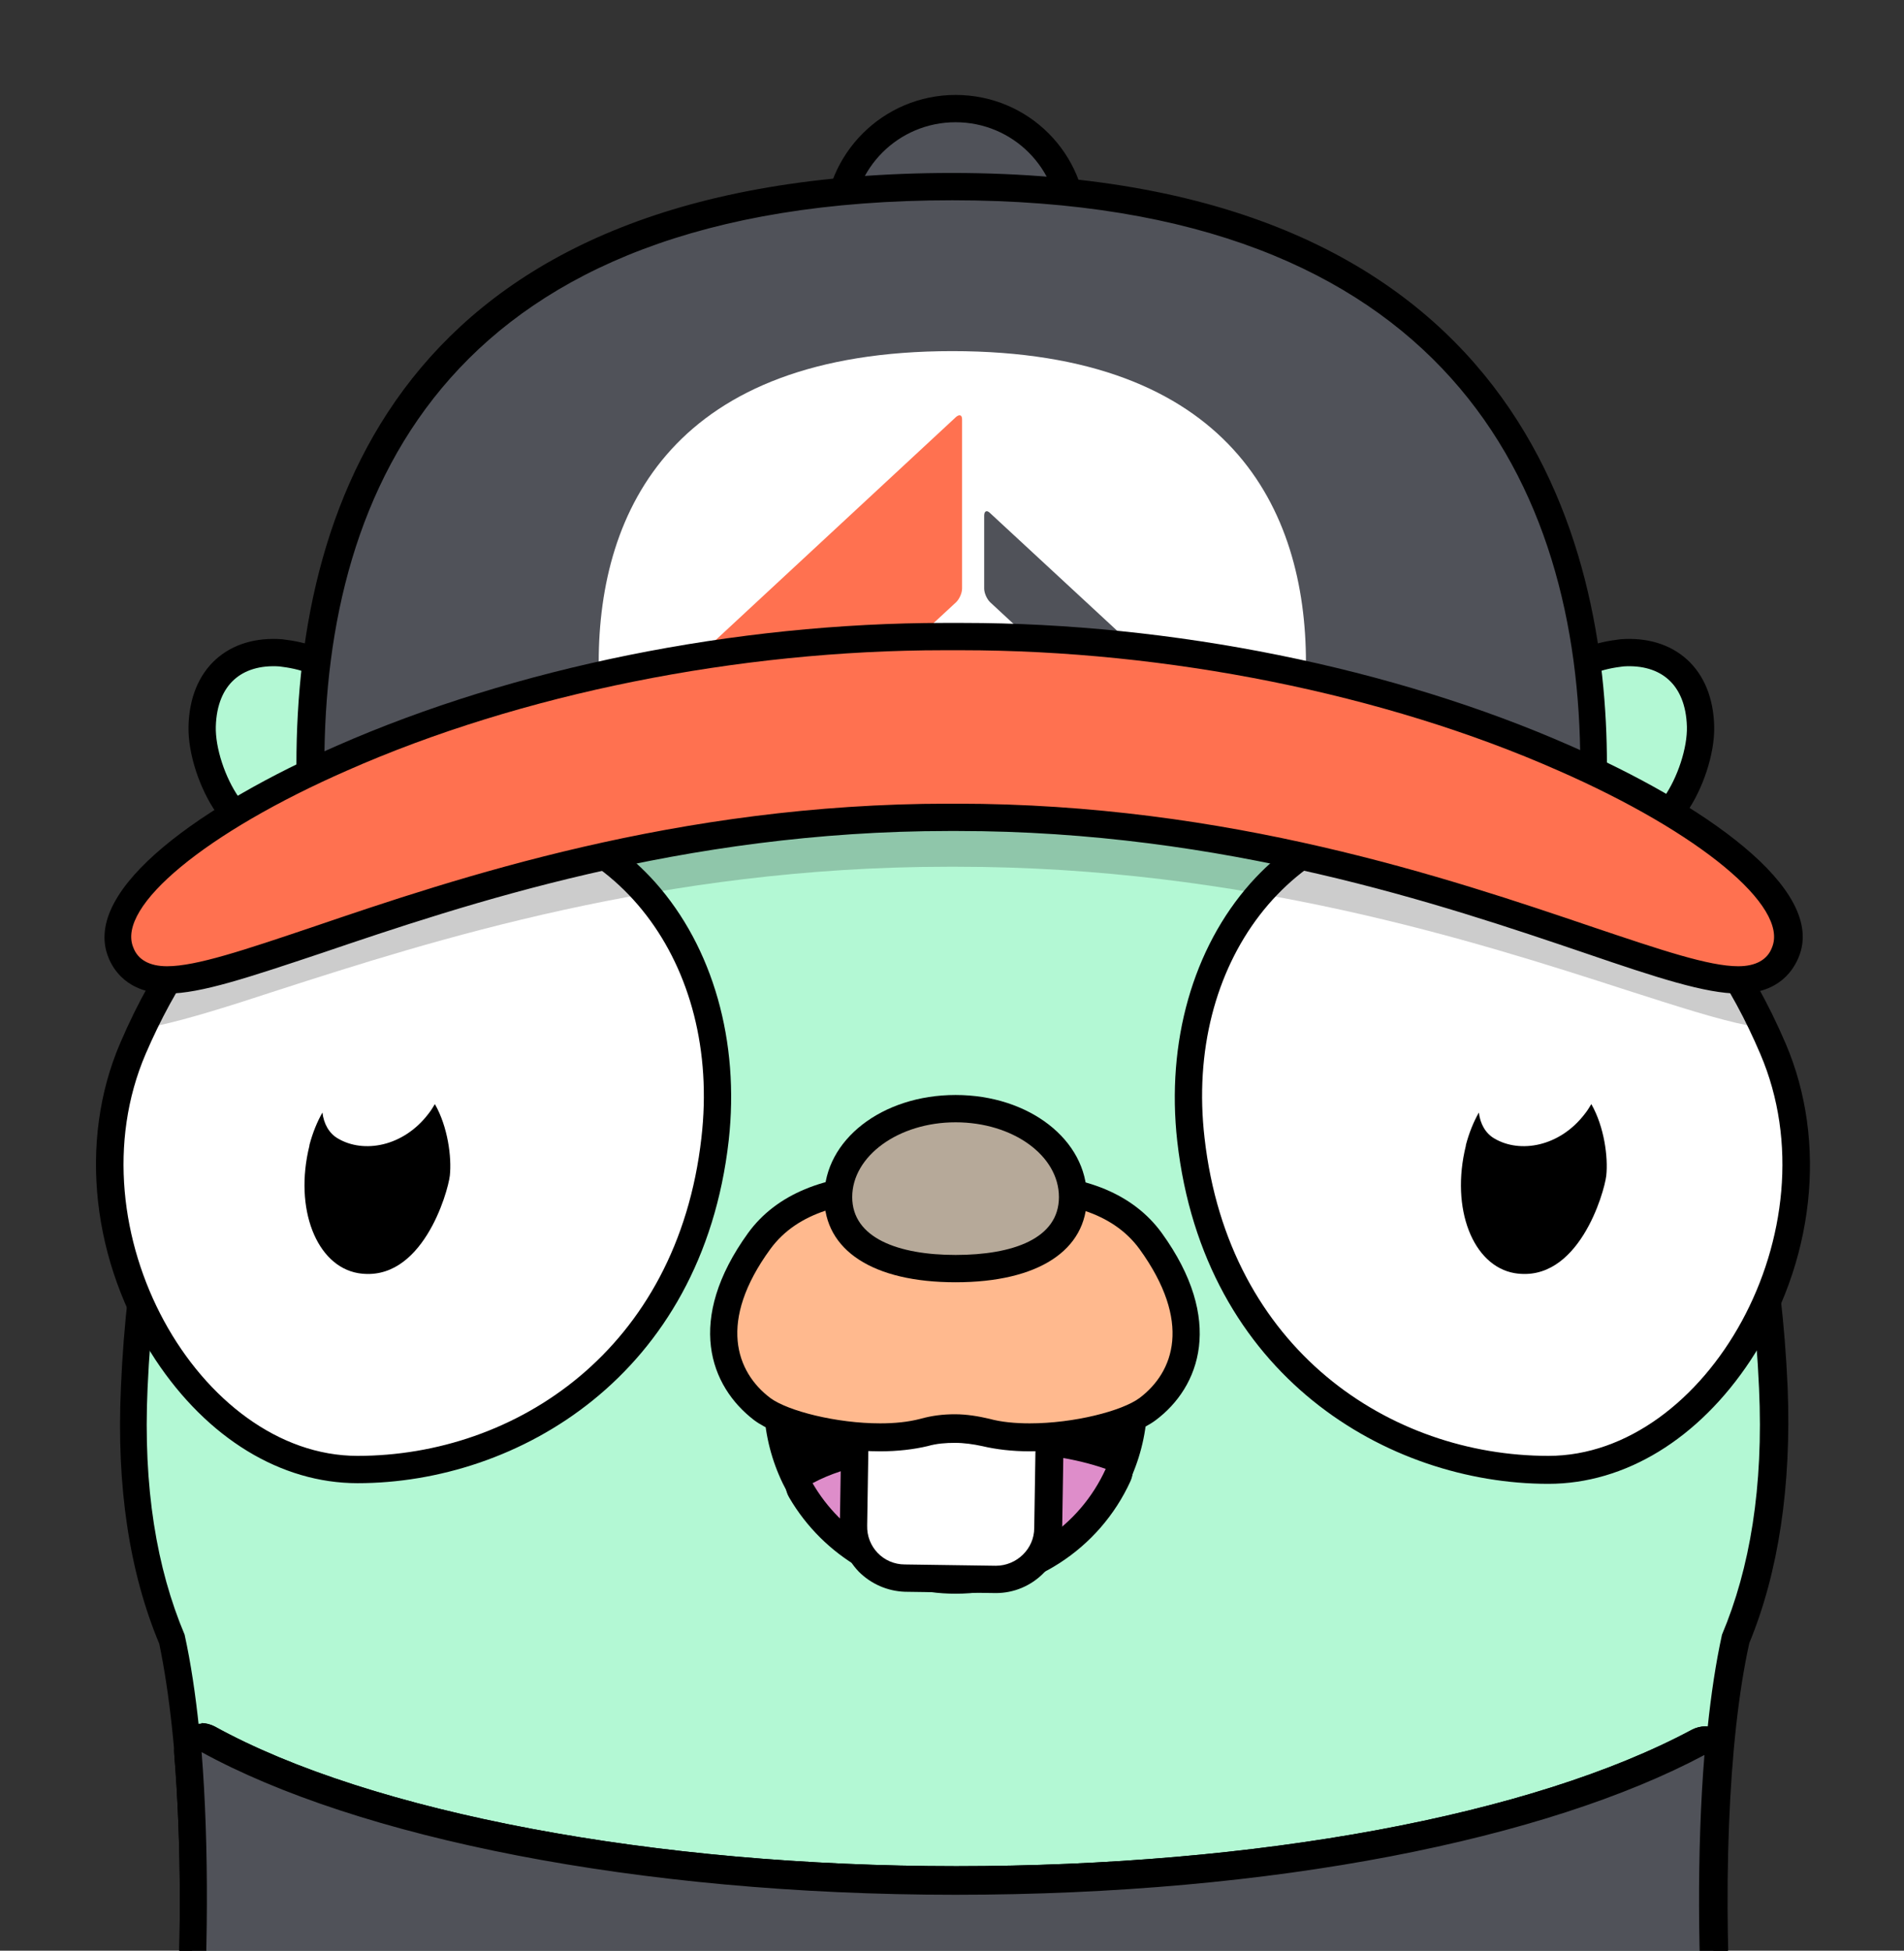
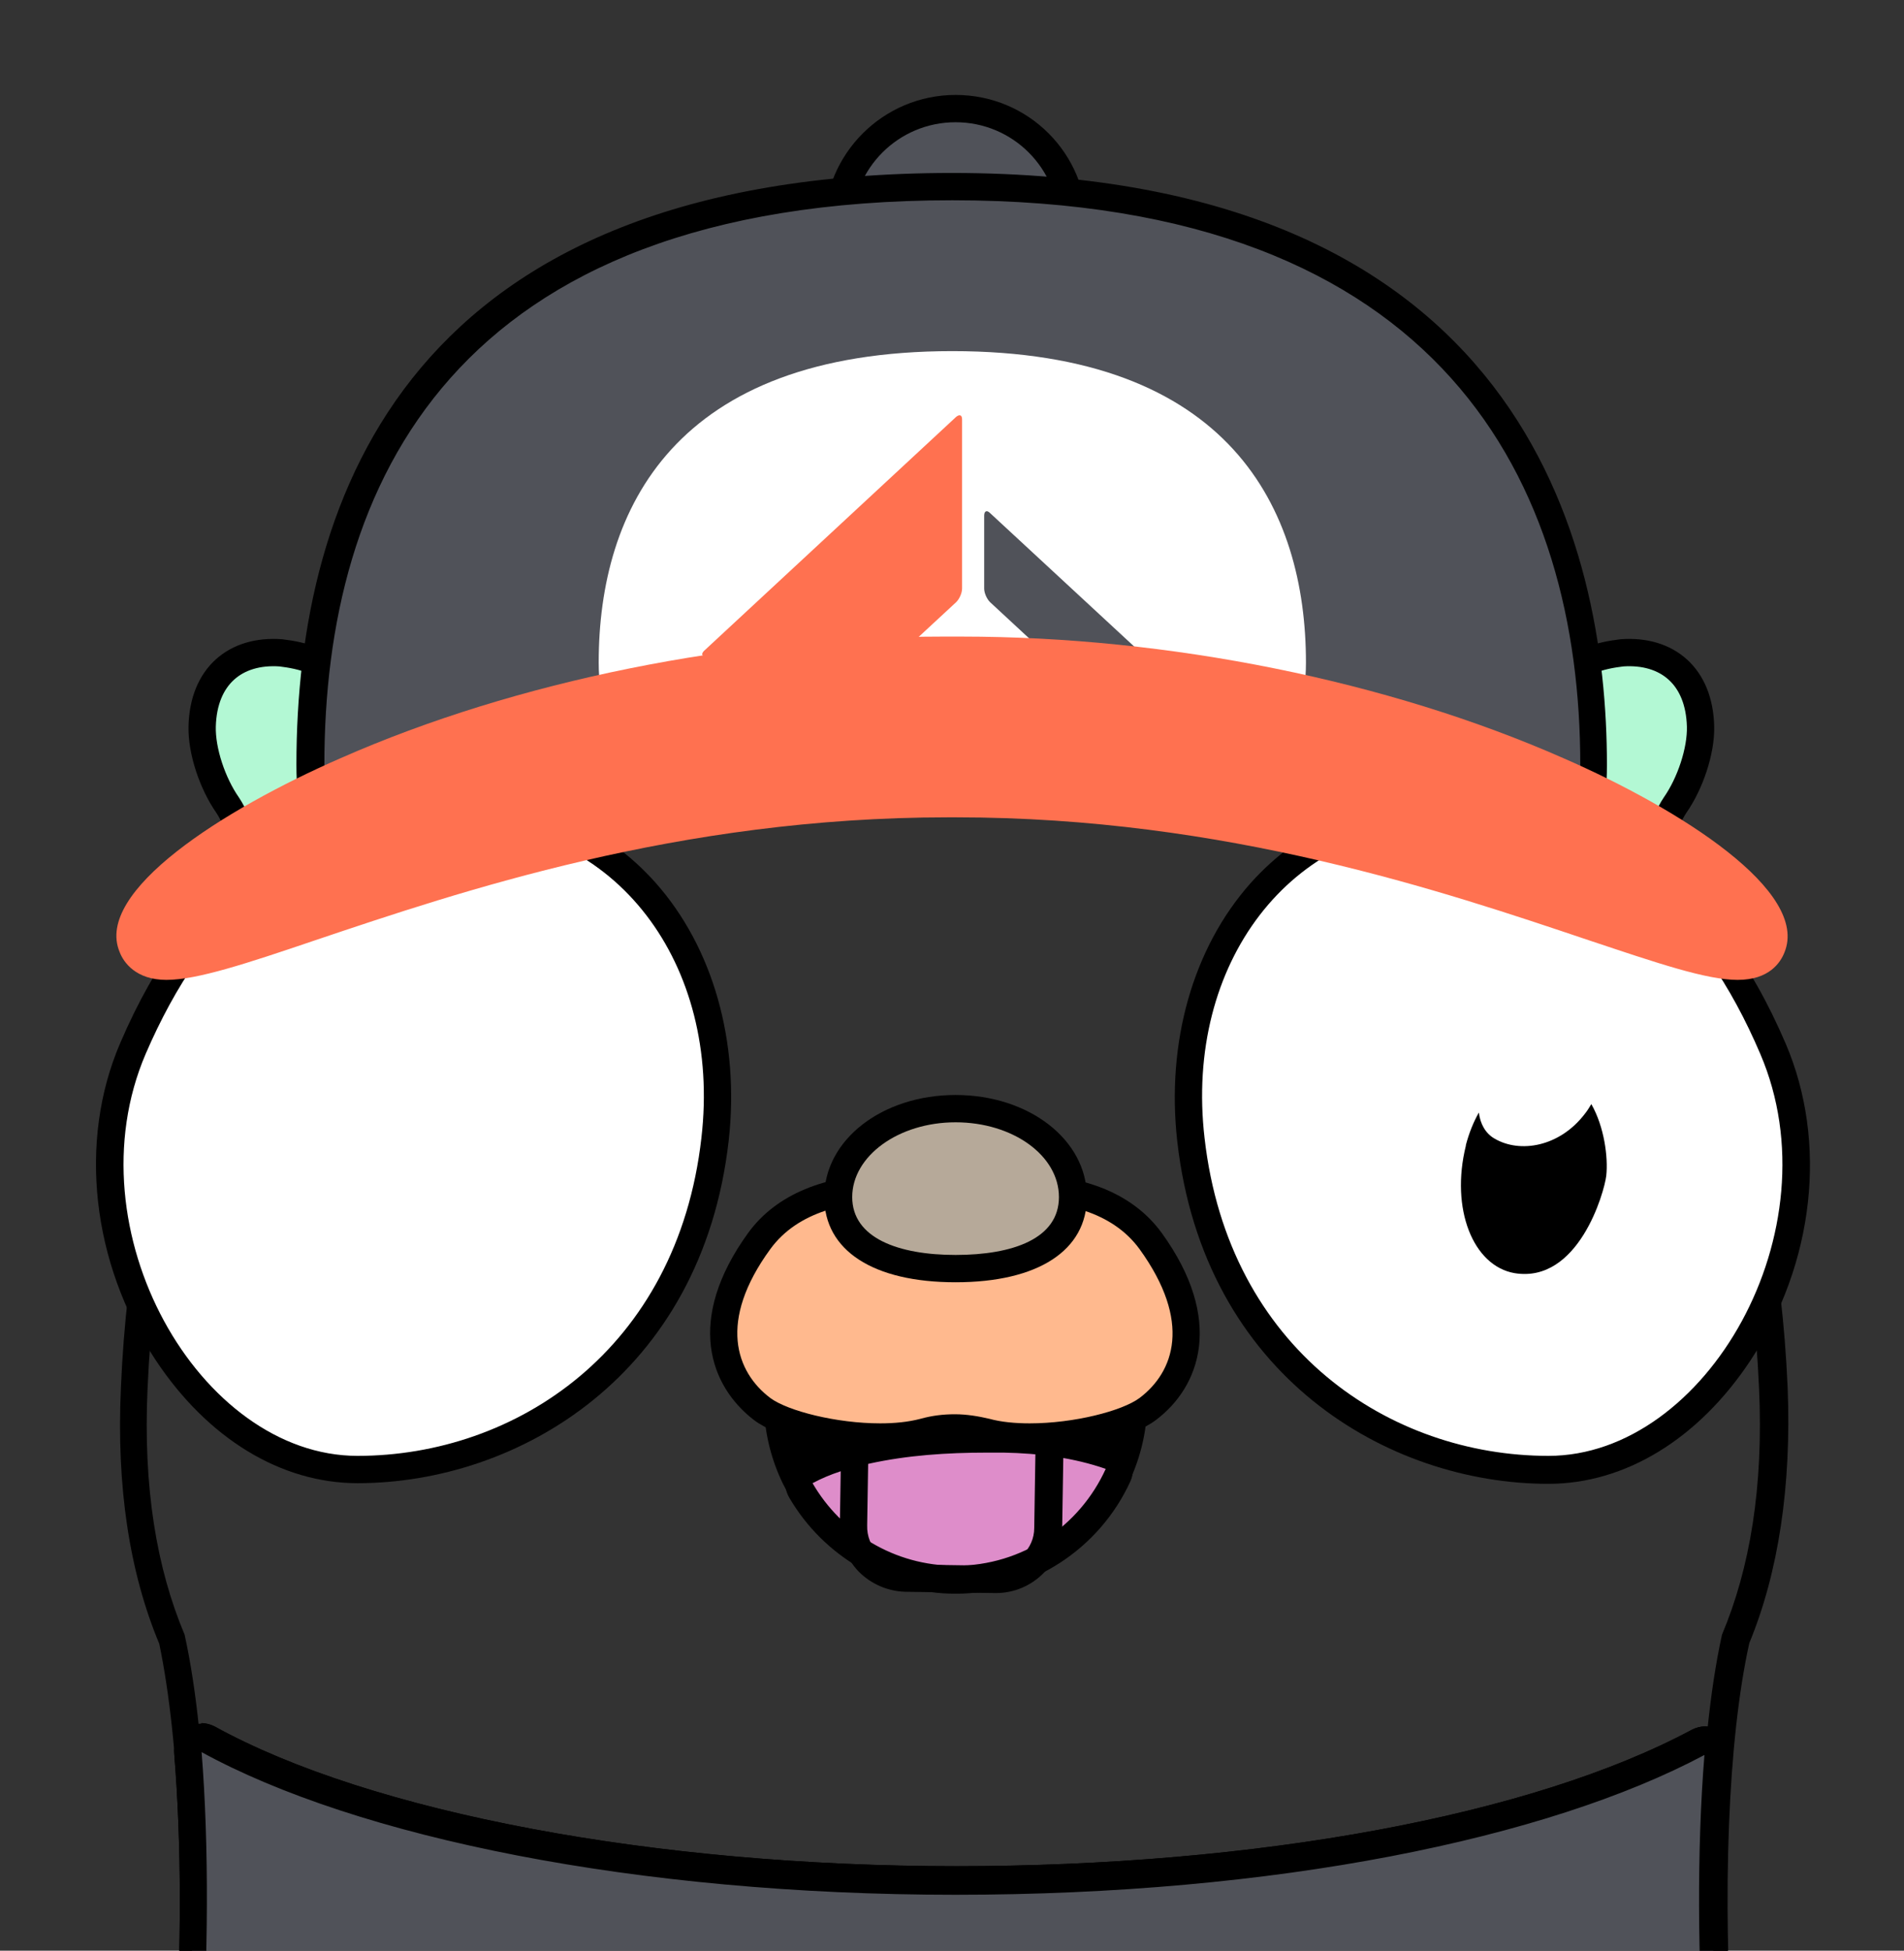
<svg xmlns="http://www.w3.org/2000/svg" id="Layer_1" viewBox="0 0 29.29 30">
  <rect x="0" y="0" width="29.29" height="30" fill="#333333" stroke="none" />
  <defs>
    <style>.cls-1{clip-path:url(#clippath);}.cls-2{fill:none;}.cls-2,.cls-3,.cls-4,.cls-5,.cls-6,.cls-7,.cls-8,.cls-9,.cls-10,.cls-11{stroke-width:0px;}.cls-12{stroke:#000;stroke-linecap:round;stroke-linejoin:round;stroke-width:.42px;}.cls-12,.cls-6{fill:#b3f8d4;}.cls-4{fill:#505259;}.cls-5{fill:#de8dca;}.cls-7{fill:#b6a999;}.cls-8{fill:#ff7150;}.cls-9{fill:#fff;}.cls-10{fill:#ffb98e;}.cls-11{opacity:.2;}</style>
    <clipPath id="clippath">
      <rect class="cls-2" width="29.29" height="30" />
    </clipPath>
  </defs>
  <g class="cls-1">
-     <path class="cls-6" d="m14.66,45.31c-3.74,0-6.94-1.2-9.04-3.38-2-2.08-2.99-5.05-2.86-8.58.02-.57.07-1.13.13-1.7.17-2.54.08-4.96-.26-6.47,0,0,0-.03,0-.05-.44-.99-.63-2.29-.57-3.79.33-7.68,4.8-11.92,12.59-11.92s12.29,4.23,12.62,11.92c.06,1.5-.13,2.8-.59,3.88-.32,1.47-.42,3.9-.25,6.45.06.56.11,1.13.13,1.69.13,3.53-.85,6.49-2.86,8.58-2.1,2.18-5.3,3.38-9.03,3.38h-.02Z" />
    <path class="cls-3" d="m14.68,9.64c7.34,0,12.04,3.89,12.38,11.71.07,1.52-.14,2.77-.57,3.79,0,0,0,0,0,0-.38,1.73-.41,4.34-.26,6.54.06.56.11,1.13.13,1.69.3,7.97-5.08,11.74-11.68,11.74h-.03c-6.6,0-11.98-3.77-11.68-11.74.02-.56.07-1.12.13-1.69.15-2.2.12-4.81-.26-6.54,0,0,0,0,0,0-.43-1.02-.64-2.26-.57-3.79.34-7.82,5.04-11.71,12.38-11.71h.04m0-.42h-.02c-7.93,0-12.48,4.3-12.81,12.12-.07,1.52.13,2.84.59,3.94.32,1.54.41,3.89.24,6.38-.06.56-.11,1.14-.13,1.7-.14,3.59.87,6.6,2.92,8.73,2.14,2.22,5.4,3.44,9.18,3.44s7.07-1.22,9.21-3.44c2.05-2.13,3.06-5.14,2.92-8.73-.02-.56-.07-1.14-.13-1.72-.17-2.5-.08-4.88.25-6.37.45-1.09.65-2.42.59-3.93-.34-7.81-4.88-12.12-12.8-12.12h0Z" />
    <path class="cls-4" d="m14.7,5.28c-1,0-1.8-.81-1.8-1.8s.81-1.8,1.8-1.8,1.8.81,1.8,1.8-.81,1.8-1.8,1.8Z" />
    <path class="cls-3" d="m14.7,1.88c.88,0,1.59.71,1.59,1.59s-.71,1.59-1.59,1.59-1.59-.71-1.59-1.59.71-1.59,1.59-1.59m0-.42c-1.11,0-2.02.9-2.02,2.02s.9,2.02,2.02,2.02,2.02-.9,2.02-2.02-.9-2.02-2.02-2.02h0Z" />
    <path class="cls-12" d="m6.27,12.29s-.12-1.62-1.42-2.12c-.19-.08-.37-.11-.53-.13-.7-.05-1.19.36-1.21,1.13-.01.38.16.88.39,1.21.39.58.34,1.72.39,2.11" />
    <path class="cls-12" d="m23,12.29s.12-1.62,1.42-2.12c.19-.08.37-.11.53-.13.7-.05,1.19.36,1.21,1.13.01.38-.16.88-.39,1.21-.39.58-.34,1.72-.39,2.11" />
    <path class="cls-3" d="m14.7,24.29c-1.51,0-2.74-1.23-2.74-2.74s1.23-2.74,2.74-2.74,2.74,1.23,2.74,2.74-1.23,2.74-2.74,2.74Z" />
    <path class="cls-3" d="m14.7,19.01c1.4,0,2.53,1.13,2.53,2.53s-1.13,2.53-2.53,2.53-2.53-1.13-2.53-2.53,1.13-2.53,2.53-2.53m0-.42c-1.63,0-2.95,1.33-2.95,2.95s1.33,2.95,2.95,2.95,2.95-1.33,2.95-2.95-1.33-2.95-2.95-2.95h0Z" />
    <path class="cls-5" d="m14.7,24.29c-.98,0-1.89-.53-2.38-1.38-.03-.05-.04-.11-.02-.16s.05-.1.1-.13c.27-.14.56-.24.92-.32.55-.12,1.15-.17,1.85-.17h.26c.62.01,1.15.1,1.64.26.06.02.1.06.13.12.02.05.02.12,0,.17-.44.98-1.42,1.61-2.5,1.61Z" />
    <path class="cls-3" d="m15.18,22.34c.09,0,.17,0,.26,0,.55.01,1.08.08,1.57.25-.4.88-1.28,1.49-2.31,1.49-.94,0-1.76-.51-2.2-1.27.28-.15.56-.23.87-.3.59-.13,1.2-.17,1.81-.17m0-.42c-.71,0-1.33.06-1.89.18-.38.08-.69.19-.98.34-.1.05-.18.15-.21.26-.03.11-.02.23.04.33.53.91,1.51,1.48,2.56,1.48,1.16,0,2.21-.68,2.69-1.73.05-.11.05-.23,0-.34-.05-.11-.14-.19-.25-.23-.5-.17-1.07-.26-1.7-.27h-.26Z" />
-     <path class="cls-9" d="m13.92,24.27c-.21,0-.41-.09-.56-.24-.15-.15-.23-.36-.23-.57l.04-2.53c0-.3.25-.54.55-.54l1.9.03c.15,0,.29.06.39.17.1.11.16.25.16.39l-.04,2.53c0,.43-.36.79-.8.79l-1.41-.02Z" />
    <path class="cls-3" d="m13.72,20.59h0l1.89.03c.19,0,.34.16.34.35l-.04,2.53c0,.32-.27.58-.59.58h0l-1.4-.02c-.33,0-.59-.27-.58-.6l.04-2.53c0-.19.16-.34.34-.34m0-.42c-.42,0-.76.34-.76.75l-.04,2.53c0,.27.1.52.29.72.19.19.44.3.71.31l1.4.02c.56,0,1.02-.45,1.02-1l.04-2.53c0-.2-.07-.4-.22-.54s-.33-.23-.54-.23l-1.89-.03h-.01Z" />
    <path class="cls-10" d="m15.84,22.1c-.25,0-.48-.03-.67-.08-.16-.04-.31-.06-.47-.06s-.32.02-.47.06c-.19.05-.42.08-.67.08-.69,0-1.49-.19-1.81-.43-.29-.22-1.15-1.06-.04-2.59.39-.53,1.07-.81,1.99-.81.48,0,.88.08,1.02.11.14-.03.54-.11,1.02-.11.91,0,1.6.28,1.99.81,1.11,1.53.25,2.37-.04,2.59-.32.24-1.12.43-1.81.43h0Z" />
-     <path class="cls-3" d="m15.71,18.48c.63,0,1.39.14,1.82.73.81,1.12.53,1.89,0,2.29-.27.2-1.01.39-1.69.39-.22,0-.44-.02-.62-.07-.17-.04-.35-.07-.53-.07s-.35.02-.53.07c-.19.05-.4.07-.62.07-.67,0-1.42-.19-1.69-.39-.53-.4-.81-1.18,0-2.29.43-.59,1.19-.73,1.82-.73.56,0,1.02.11,1.02.11,0,0,.45-.11,1.02-.11m0-.42c-.45,0-.84.07-1.02.1-.18-.04-.56-.1-1.02-.1-.98,0-1.73.31-2.16.9-.97,1.34-.59,2.36.09,2.88.36.27,1.19.48,1.94.48.27,0,.52-.03.73-.08.14-.04.28-.05.42-.05s.28.02.42.05c.21.05.46.08.73.08.75,0,1.58-.21,1.94-.48.68-.51,1.06-1.54.09-2.88-.43-.59-1.17-.9-2.16-.9h0Z" />
+     <path class="cls-3" d="m15.71,18.48c.63,0,1.39.14,1.82.73.81,1.12.53,1.89,0,2.29-.27.2-1.01.39-1.69.39-.22,0-.44-.02-.62-.07-.17-.04-.35-.07-.53-.07s-.35.02-.53.07c-.19.05-.4.07-.62.07-.67,0-1.42-.19-1.69-.39-.53-.4-.81-1.18,0-2.29.43-.59,1.19-.73,1.82-.73.56,0,1.02.11,1.02.11,0,0,.45-.11,1.02-.11m0-.42c-.45,0-.84.07-1.02.1-.18-.04-.56-.1-1.02-.1-.98,0-1.73.31-2.16.9-.97,1.34-.59,2.36.09,2.88.36.27,1.19.48,1.94.48.27,0,.52-.03.73-.08.14-.04.28-.05.42-.05s.28.02.42.05c.21.05.46.08.73.08.75,0,1.58-.21,1.94-.48.68-.51,1.06-1.54.09-2.88-.43-.59-1.17-.9-2.16-.9Z" />
    <path class="cls-7" d="m14.7,19.51c-1.15,0-1.8-.4-1.8-1.1,0-.75.81-1.36,1.8-1.36s1.8.61,1.8,1.36c0,.7-.66,1.1-1.8,1.1Z" />
    <path class="cls-3" d="m14.7,17.26c.88,0,1.59.51,1.59,1.15s-.71.89-1.59.89-1.59-.26-1.59-.89.71-1.15,1.59-1.15m0-.42c-1.13,0-2.02.69-2.02,1.57,0,.82.75,1.31,2.02,1.31s2.02-.49,2.02-1.31c0-.88-.89-1.57-2.02-1.57h0Z" />
    <path class="cls-4" d="m14.7,43.64c-3.23,0-6.28-.51-8.82-1.47-2.21-2.14-3.27-5.18-3.13-8.82.02-.57.07-1.13.13-1.7.11-1.66.11-3.33,0-4.7,0-.08.03-.15.1-.19.03-.02.07-.03.11-.03.04,0,.07,0,.1.03,2.47,1.36,6.78,2.18,11.51,2.18s8.93-.8,11.42-2.13c.03-.02.07-.02.1-.02.04,0,.08.01.12.03.06.04.1.12.09.19-.11,1.35-.11,3.01,0,4.66.06.56.11,1.13.13,1.69.14,3.67-.93,6.72-3.11,8.82-2.59.97-5.59,1.46-8.75,1.46Z" />
    <path class="cls-3" d="m3.09,26.94c2.4,1.32,6.7,2.2,11.61,2.2s9.1-.86,11.52-2.15c-.12,1.48-.1,3.18,0,4.69.06.56.11,1.13.13,1.69.15,3.85-1.04,6.73-3.04,8.66-2.39.88-5.37,1.4-8.61,1.4s-6.33-.54-8.74-1.46c-1.98-1.94-3.14-4.79-2.99-8.61.02-.56.07-1.12.13-1.69.1-1.52.12-3.25,0-4.74m0-.42c-.08,0-.16.02-.23.07-.13.08-.2.23-.19.39.11,1.35.12,3.01,0,4.67-.06.56-.11,1.14-.13,1.7-.14,3.7.94,6.79,3.12,8.93.04.04.09.07.15.09,2.57.97,5.64,1.48,8.89,1.48s6.21-.49,8.75-1.43c.05-.02.1-.05.15-.09,2.22-2.14,3.31-5.25,3.17-8.98-.02-.56-.07-1.14-.13-1.72-.11-1.62-.11-3.26,0-4.61.01-.15-.06-.3-.19-.39-.07-.05-.15-.07-.23-.07-.07,0-.14.02-.2.05-2.46,1.32-6.69,2.1-11.32,2.1s-9-.82-11.41-2.15c-.06-.03-.13-.05-.2-.05h0Z" />
    <path class="cls-4" d="m14.7,43.64c-3.23,0-6.28-.51-8.82-1.47-2.21-2.14-3.27-5.18-3.13-8.82.02-.57.07-1.13.13-1.7.11-1.66.11-3.33,0-4.7,0-.08.03-.15.1-.19.03-.02.07-.03.11-.03.04,0,.07,0,.1.03,2.47,1.36,6.78,2.18,11.51,2.18s8.93-.8,11.42-2.13c.03-.02.07-.02.1-.02.04,0,.08.01.12.03.06.04.1.12.09.19-.11,1.35-.11,3.01,0,4.66.06.56.11,1.13.13,1.69.14,3.67-.93,6.72-3.11,8.82-2.59.97-5.59,1.46-8.75,1.46Z" />
    <path class="cls-3" d="m3.09,26.94c2.4,1.32,6.7,2.2,11.61,2.2s9.1-.86,11.52-2.15c-.12,1.48-.1,3.18,0,4.69.06.56.11,1.13.13,1.69.15,3.85-1.04,6.73-3.04,8.66-2.39.88-5.37,1.4-8.61,1.4s-6.33-.54-8.74-1.46c-1.98-1.94-3.14-4.79-2.99-8.61.02-.56.07-1.12.13-1.69.1-1.52.12-3.25,0-4.74m0-.42c-.08,0-.16.02-.23.07-.13.08-.2.23-.19.39.11,1.35.12,3.01,0,4.67-.06.56-.11,1.14-.13,1.7-.14,3.7.94,6.79,3.12,8.93.04.04.09.07.15.09,2.57.97,5.64,1.48,8.89,1.48s6.21-.49,8.75-1.43c.05-.02.1-.05.15-.09,2.22-2.14,3.31-5.25,3.17-8.98-.02-.56-.07-1.14-.13-1.72-.11-1.62-.11-3.26,0-4.61.01-.15-.06-.3-.19-.39-.07-.05-.15-.07-.23-.07-.07,0-.14.02-.2.05-2.46,1.32-6.69,2.1-11.32,2.1s-9-.82-11.41-2.15c-.06-.03-.13-.05-.2-.05h0Z" />
    <path class="cls-4" d="m23.34,13.62c-.66,0-1.54-.42-2.65-.96-1.68-.8-3.76-1.81-6.04-1.81s-4.37,1-6.04,1.81c-1.11.53-1.99.96-2.65.96-1.18,0-1.18-1.4-1.18-1.86,0-4.05,1.71-8.89,9.87-8.89,8.59,0,9.87,5.57,9.87,8.89,0,.63-.09,1.09-.28,1.39-.2.31-.5.47-.9.47h0Z" />
    <path class="cls-3" d="m14.65,3.08c7.58,0,9.66,4.4,9.66,8.68,0,1.21-.35,1.65-.97,1.65-1.57,0-4.87-2.76-8.69-2.76s-7.12,2.76-8.69,2.76c-.62,0-.97-.43-.97-1.65,0-4.28,1.95-8.68,9.66-8.68m0-.42C6.31,2.66,4.56,7.61,4.56,11.76c0,1.37.47,2.07,1.39,2.07.71,0,1.6-.43,2.74-.98,1.66-.8,3.72-1.79,5.95-1.79s4.29.99,5.95,1.79c1.14.55,2.03.98,2.74.98.92,0,1.39-.7,1.39-2.07,0-3.4-1.31-9.1-10.08-9.1h0Z" />
    <path class="cls-9" d="m20.09,10.19c0-2.36-1.17-4.79-5.44-4.79s-5.44,2.43-5.44,4.79,2.44.46,5.44.46,5.44,1.9,5.44-.46Z" />
    <path class="cls-9" d="m23.82,22.6c-2.37,0-5.1-1.59-5.5-5.08-.17-1.46.23-2.85,1.08-3.8.73-.82,1.75-1.27,2.88-1.27,2.27,0,3.95,1.24,5,3.68.62,1.45.42,3.24-.52,4.67-.76,1.15-1.83,1.81-2.94,1.81Z" />
    <path class="cls-3" d="m22.28,12.66c2.43,0,3.9,1.44,4.8,3.55,1.16,2.71-.83,6.18-3.26,6.18s-4.92-1.63-5.29-4.89c-.31-2.68,1.32-4.84,3.75-4.84m0-.42c-1.19,0-2.27.48-3.04,1.34-.89,1-1.3,2.45-1.13,3.97.41,3.62,3.25,5.27,5.71,5.27,1.18,0,2.31-.69,3.11-1.9.98-1.49,1.19-3.35.54-4.87-1.08-2.52-2.83-3.8-5.19-3.8h0Z" />
    <path class="cls-9" d="m5.49,22.6c-1.11,0-2.18-.66-2.94-1.81-.94-1.43-1.14-3.22-.52-4.67,1.06-2.47,2.7-3.68,5-3.68,1.13,0,2.15.45,2.88,1.27.85.95,1.25,2.34,1.08,3.8-.4,3.49-3.13,5.08-5.5,5.08Z" />
    <path class="cls-3" d="m7.04,12.66c2.43,0,4.06,2.16,3.75,4.84-.37,3.26-2.86,4.89-5.29,4.89s-4.42-3.47-3.26-6.18c.91-2.11,2.37-3.55,4.8-3.55m0-.42c-2.36,0-4.11,1.28-5.19,3.8-.65,1.51-.44,3.38.54,4.87.8,1.21,1.93,1.9,3.11,1.9,2.46,0,5.3-1.65,5.71-5.27.17-1.52-.24-2.97-1.13-3.97-.77-.86-1.85-1.34-3.04-1.34h0Z" />
    <path class="cls-3" d="m22.55,17.61c.05-.19.12-.36.2-.5.02.17.1.32.24.4.39.23,1,.13,1.39-.38.04-.05.07-.1.1-.15.2.35.26.82.23,1.1-.03.26-.43,1.66-1.41,1.5-.64-.11-.99-.99-.75-1.96Z" />
-     <path class="cls-3" d="m4.76,17.61c.05-.19.12-.36.2-.5.02.17.1.32.24.4.39.23,1,.13,1.39-.38.04-.05.07-.1.1-.15.2.35.26.82.23,1.1-.03.26-.43,1.66-1.41,1.5-.64-.11-.99-.99-.75-1.96Z" />
    <path class="cls-8" d="m10.87,10.1h2.81c.07,0,.17-.04.22-.09l.81-.75c.05-.05.09-.14.09-.21v-2.6c0-.07-.04-.08-.09-.04l-3.88,3.6c-.05.05-.03.09.04.09Z" />
    <path class="cls-4" d="m16.27,10.1h1.21c.07,0,.09-.04.04-.09l-2.29-2.12c-.05-.05-.09-.03-.09.04v1.12c0,.07.04.16.09.21l.82.76c.05.05.15.09.22.09Z" />
-     <path class="cls-11" d="m23.82,12.88c-.17-.17-.34-.33-.52-.49-2.59-.9-5.62-1.41-8.5-1.41-.05,0-.1,0-.15,0-.05,0-.1,0-.15,0-2.87,0-5.88.5-8.46,1.39-.19.16-.37.33-.54.5-1.4.44-2.37,1.49-3.06,2.9.46-.1,1.07-.29,1.83-.54,2.36-.76,5.92-1.9,10.31-1.9h.14c4.4,0,7.96,1.14,10.31,1.9.78.25,1.4.45,1.86.54-.69-1.41-1.66-2.46-3.06-2.9Z" />
    <path class="cls-8" d="m26.73,15.07c-.48,0-1.24-.26-2.29-.61-2.23-.75-5.59-1.89-9.73-1.89h-.13c-4.14,0-7.5,1.14-9.73,1.89-1.06.36-1.82.61-2.29.61s-.66-.27-.72-.43c-.39-.93,1.59-2.19,3.4-2.98,2.7-1.19,6.08-1.87,9.26-1.87h.29c3.19,0,6.56.68,9.26,1.87,1.81.79,3.79,2.05,3.4,2.99-.06.15-.23.42-.72.42Z" />
-     <path class="cls-3" d="m14.79,10c3.16,0,6.51.67,9.18,1.85,2.17.95,3.55,2.09,3.29,2.72-.07.19-.25.29-.52.29-.45,0-1.19-.25-2.23-.6-2.24-.76-5.62-1.9-9.79-1.9h-.13c-4.17,0-7.56,1.14-9.79,1.9-1.04.35-1.78.6-2.23.6-.27,0-.45-.1-.52-.29-.26-.63,1.12-1.77,3.29-2.72,2.67-1.18,6.02-1.85,9.18-1.85.05,0,.1,0,.15,0,.05,0,.09,0,.14,0m0-.42h-.14s-.14,0-.14,0c-3.22,0-6.62.69-9.35,1.89-1.99.87-3.95,2.19-3.51,3.26.06.15.27.55.91.55.51,0,1.25-.25,2.36-.62,2.21-.75,5.56-1.88,9.66-1.88h.13c4.11,0,7.45,1.13,9.66,1.88,1.11.38,1.85.62,2.36.62.64,0,.85-.39.92-.56.44-1.06-1.52-2.38-3.51-3.25-2.72-1.2-6.13-1.89-9.35-1.89h0Z" />
  </g>
</svg>